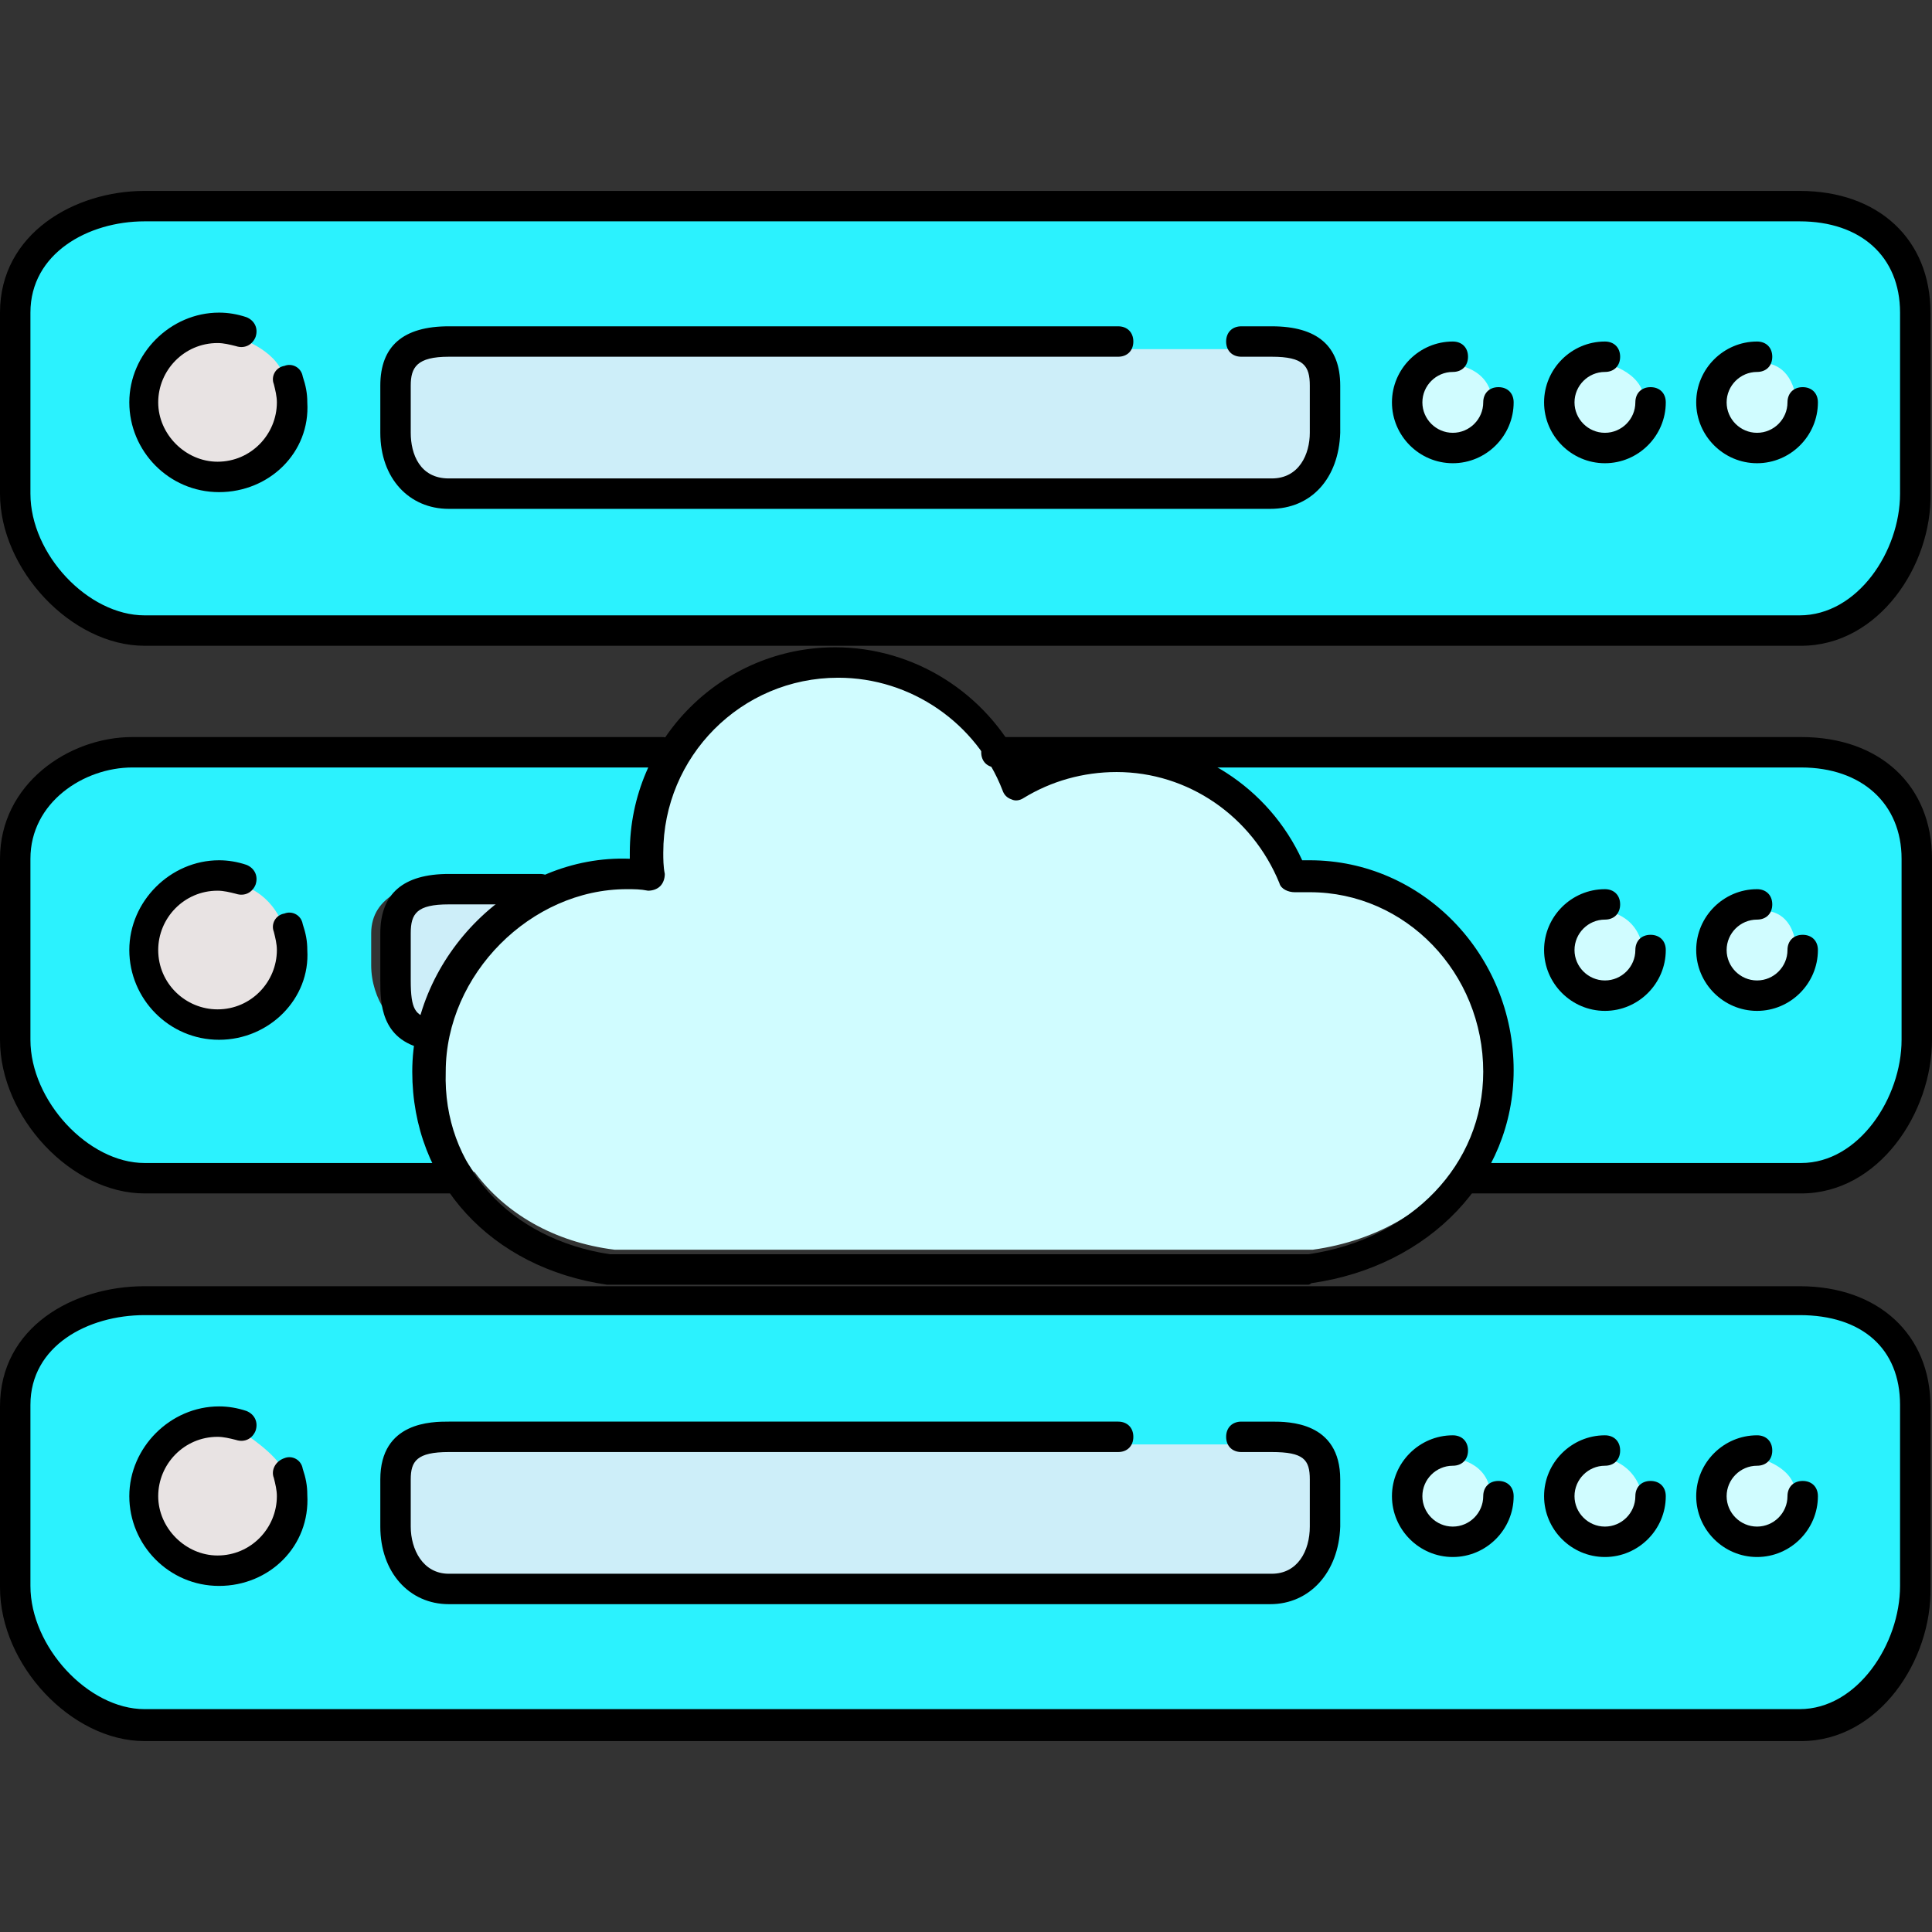
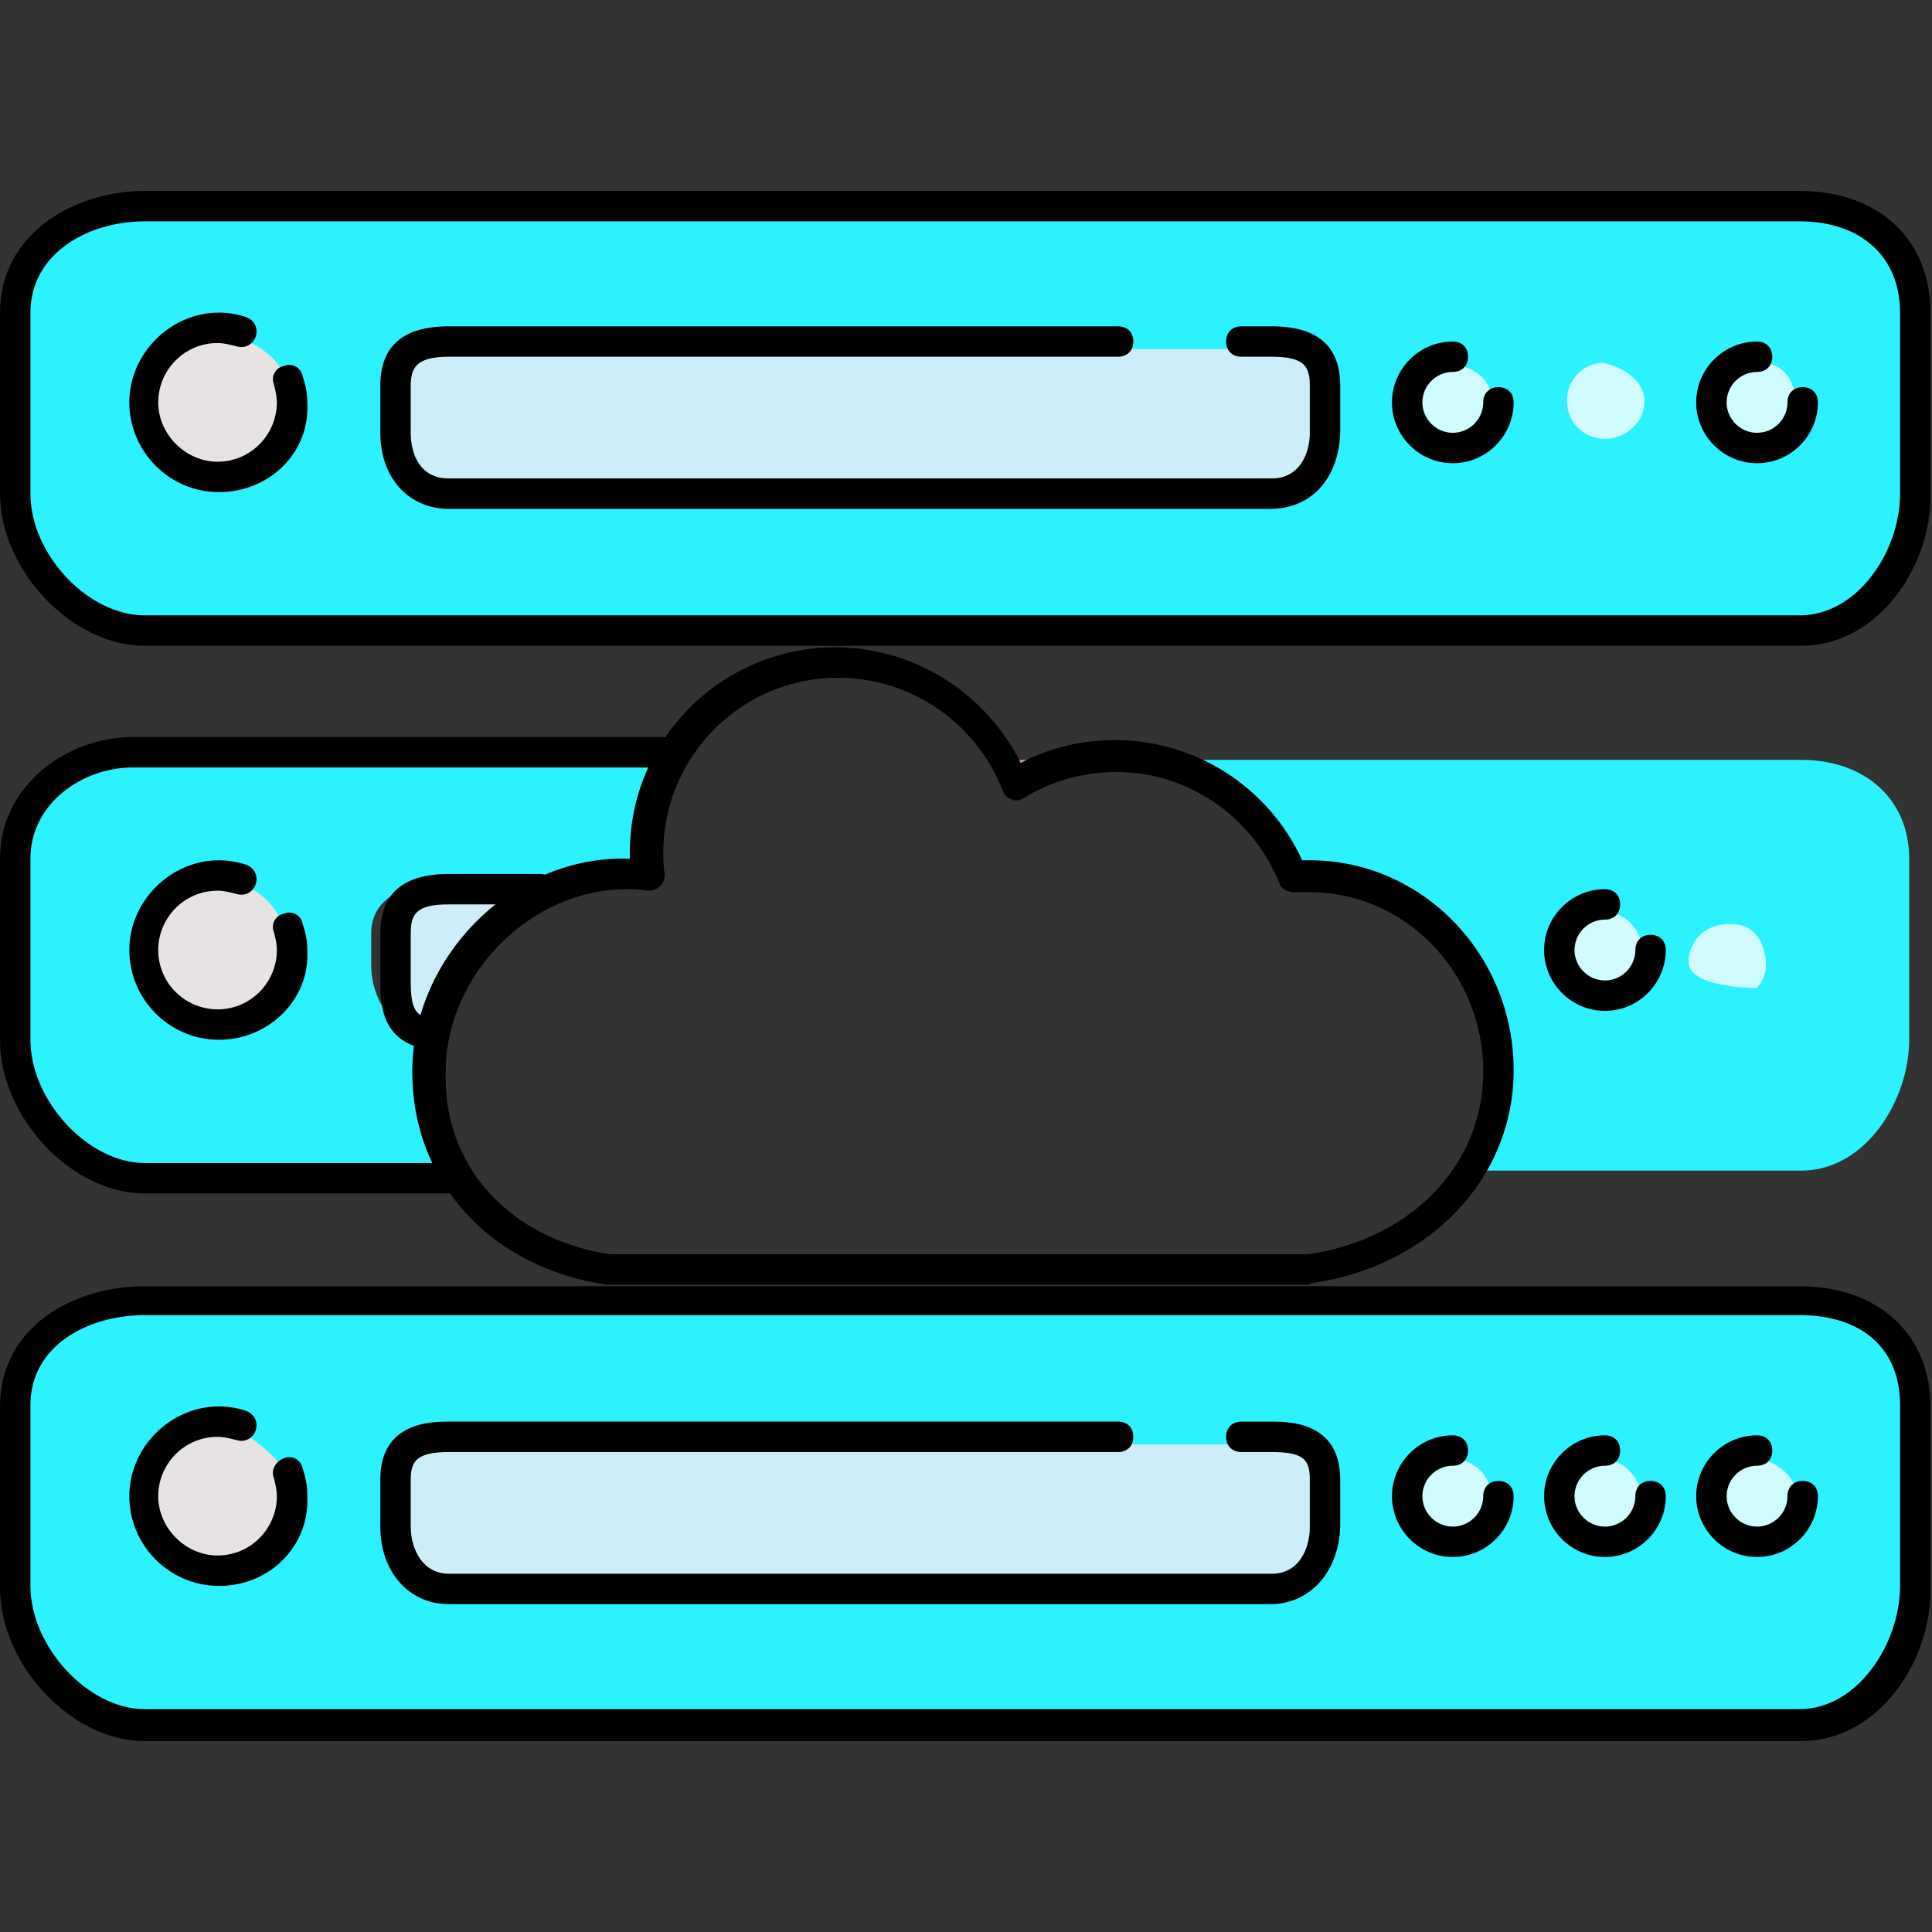
<svg xmlns="http://www.w3.org/2000/svg" height="800px" width="800px" version="1.1" id="Layer_1" viewBox="0 0 508 508" xml:space="preserve" fill="#000000">
  <rect x="0" y="0" width="508" height="508" fill="#333333" stroke="none" />
  <g id="SVGRepo_bgCarrier" stroke-width="0" />
  <g id="SVGRepo_tracerCarrier" stroke-linecap="round" stroke-linejoin="round" />
  <g id="SVGRepo_iconCarrier">
    <path style="fill:#2bf2fe;" d="M473.6,55.8H38c-15.6,0-32,8.8-32,26v47.6c0,16.4,15.6,34,32,34h435.2c17.2,0,28.4-18.8,28.4-34V81.8 C502,65.8,490,55.8,473.6,55.8z" />
    <path style="fill:#CDEEF9;" d="M102,101.4v8.4c0,7.6,8,18,16,18h216.4c7.6,0,12-10,12-18v-8.4c0-7.6-4-9.6-12-9.6h-8h-32h-176 C110,91.8,102,93.8,102,101.4z" />
    <path style="fill:#E8E3E3;" d="M74.8,100.2C74,92.6,63.2,89,63.2,89c-1.6-0.4-3.6-0.8-5.2-0.8c-9.6,0-17.6,8-17.6,17.6 s8,17.6,17.6,17.6s17.6-8,17.6-17.6c0-0.8-0.4-2-0.4-3.2C74.8,101.8,74.8,101,74.8,100.2z" />
    <g>
      <path style="fill:#d0fcff;" d="M463.2,95.4c-0.4,0-0.8,0-0.8,0c-6,0-10.4,4.4-10.4,10s4.4,10,10,10c2.8,0,6-1.2,8-3.6 c1.6-2,2.4-4,2.4-6.4C471.2,97,466.4,95.4,463.2,95.4z" />
      <path style="fill:#d0fcff;" d="M421.6,95.4c-5.2,0-9.6,4.4-9.6,10s4.4,10,10,10c2.8,0,5.6-1.2,7.6-3.2s2.8-4.4,2.8-6.8 C432,97.4,421.6,95.4,421.6,95.4z" />
      <path style="fill:#d0fcff;" d="M382,95.8c-5.6,0-10,4.4-10,10s4.4,10,10,10c2.8,0,5.6-1.2,7.6-3.2s2.8-4.4,2.8-6.8 C392,96.6,382.4,95.8,382,95.8z" />
    </g>
    <path style="fill:#2bf2fe;" d="M174.4,199.8H38c-15.6,0-32,8.8-32,26v47.6c0,16.8,15.6,34.4,32,34.4h78.4c-4-8-6.4-16.8-6.4-26 c0-2.8,0.4-6,0.8-8.8c-7.6-2-13.2-10.4-13.2-19.2v-8.4c0-10,10.4-13.6,20-13.6h28c0.4,0,1.2-0.8,1.2-0.4c4.8-1.6,10.4-3.2,15.6-3.2 c0.4,0,0.4-0.4,0.8-0.4c1.2,0,2.4,0,3.6,0c0-1.2,0-2.4,0-3.6c0-2,0-2.8,0.4-4.8C168.4,211.8,170.8,203.8,174.4,199.8z" />
    <path style="fill:#CC9999;" d="M264.4,199.8c0.8,0,1.6,1.6,2,3.2c0.4,0.4,0.4,0.4,0.8,0.8l0.4,0.4c4.4-2.4,9.2-4.4,14.4-4.4H264.4z" />
    <path style="fill:#2bf2fe;" d="M340.8,229c0.8,0,1.2-0.4,1.6-0.4c0.4,0,1.2-0.4,1.6-0.4c28.4,0,51.6,24.4,51.6,53.6 c0,9.2-2.4,18-6.8,26h84.8c17.2,0,28.4-18.8,28.4-34.4v-47.6c0-16-12-26-28.4-26H304C320,199.8,334,213.4,340.8,229z" />
    <path style="fill:#E8E3E3;" d="M63.6,232.6c-2-0.8-4-0.8-5.6-0.8c-9.6,0-17.6,8-17.6,17.6S48.4,267,58,267s17.6-8,17.6-17.6 c0-2-0.4-3.6-0.8-5.2C71.2,234.2,63.6,233,63.6,232.6z" />
    <g>
-       <path style="fill:#d0fcff;" d="M462,259.8c2.8,0,6-1.2,8-3.6c1.6-2,2.4-4,2.4-6.4c-0.8-9.2-6-10.4-9.2-10.4c-0.4,0-0.8,0-0.8,0 c-6,0-10.4,4.4-10.4,10S456.4,259.8,462,259.8z" />
+       <path style="fill:#d0fcff;" d="M462,259.8c1.6-2,2.4-4,2.4-6.4c-0.8-9.2-6-10.4-9.2-10.4c-0.4,0-0.8,0-0.8,0 c-6,0-10.4,4.4-10.4,10S456.4,259.8,462,259.8z" />
      <path style="fill:#d0fcff;" d="M422,259.8c3.2,0,6-1.2,8-3.6c1.6-2,2.4-4,2-6.4c-1.2-9.6-10-10.4-10.4-10.4c-5.6,0-10,4.4-10,10 C412,255,416.4,259.8,422,259.8z" />
    </g>
    <path style="fill:#2bf2fe;" d="M473.6,343.8H334H38c-15.6,0-32,8.4-32,25.6V417c0,16.8,15.6,34.4,32,34.4h435.2 c17.2,0,28.4-18.8,28.4-34.4v-47.6C502,353,490.4,343.8,473.6,343.8z" />
    <path style="fill:#CDEEF9;" d="M102,389v8.4c0,7.6,8.4,18.4,16,18.4h216.4c7.6,0,12-10.4,12-18.4V389c0-7.6-4-9.2-12-9.2h-8h-32 h-176C110,379.8,102,381.8,102,389z" />
    <path style="fill:#E8E3E3;" d="M74.8,387.8c-0.4-3.6-7.2-8.8-11.6-11.6c-1.6-0.4-3.6-0.8-5.2-0.8c-9.6,0-17.6,8-17.6,17.6 s8,17.6,17.6,17.6s17.6-8,17.6-17.6c0-1.2-0.4-2.4-0.4-3.6C74.8,389,74.8,388.6,74.8,387.8z" />
    <g>
      <path style="fill:#d0fcff;" d="M462,383.4c-5.6,0-10,4.8-10,10c0,5.6,4.4,10,10,10s10-4.4,10-10.4 C472.4,386.2,463.2,383.4,462,383.4z" />
      <path style="fill:#d0fcff;" d="M421.6,383.4c-5.2,0-10,4.4-10,10s4.4,10,10,10c3.2,0,6.8-1.6,8.8-4c0.8-1.2,2-3.2,1.6-5.6 C430,384.2,422,383.4,421.6,383.4z" />
      <path style="fill:#d0fcff;" d="M382,383.4c-5.6,0-10,4.4-10,10s4.4,10,10,10c2.8,0,5.6-1.2,7.6-3.2c1.6-2,2.8-4.4,2.4-6.8 C391.6,384.2,382.4,383.4,382,383.4z" />
    </g>
    <path style="fill:#CDEEF9;" d="M139.2,235.8h-21.6c-7.6,0-16,2-16,9.6v8.4c0,6.8,4.4,14,10,15.6C115.6,254.6,126,239.8,139.2,235.8z " />
-     <path style="fill:#d0fcff;" d="M344,232.2c-0.4,0-1.2,0-1.6,0c-0.8,0-1.6,0-2.8,0c-0.8,0-1.6-0.4-2-1.2 c-7.6-18.4-24.8-30.4-44.4-30.4c-7.6,0-15.2,2-22,5.2c-1.2,0.8-2.4,1.2-3.6,2c-0.4,0.4-1.2,0.4-1.6,0.4c-0.4,0-1.2-0.8-1.2-1.2 c-7.2-18.4-25.2-30.8-44.8-30.8c-26.4,0-48,21.6-48,48c0,2,0,3.6,0.4,5.6c0,0.8,0,1.2-0.4,1.6s-1.2,0.8-1.6,0.4 c-2-0.4-4-0.4-5.6-0.4c-0.8,0-2,0-2.8,0c-6,0.4-11.6,1.6-16.8,4c-12.8,5.6-22.8,16.4-27.2,29.6c-1.6,4.8-2.4,9.6-2.4,14.8 c0,9.2,2.4,18,6.8,25.2c0.4,0.8,1.2,1.6,1.6,2.4c0.4,0.4,0.4,0.8,0.8,0.8c8,10.8,20.8,18.4,36.8,20.4h183.6 c17.2-2.4,30.8-10.8,39.2-22.4c5.6-7.6,8.4-16.8,8.4-26.4C391.6,253.8,370.4,232.2,344,232.2z" />
    <path d="M473.6,169.8H278l0,0H38c-19.2,0-38-20-38-40V82.2c0-20.8,19.6-32,38-32h435.2c20.8,0,34.4,12.8,34.4,32v47.6 C508,148.6,494,169.8,473.6,169.8z M278,161.8h195.2c15.2,0,26.4-16.8,26.4-32V82.2c0-14.8-10.4-24-26.4-24H38c-14.8,0-30,8.4-30,24 v47.6c0,16,15.2,32,30,32H278L278,161.8z" />
    <path d="M334,133.8H118c-10.4,0-18-8-18-20v-12.4c0-10.4,6-15.6,18-15.6h176c2.4,0,4,1.6,4,4s-1.6,4-4,4H118c-8.4,0-10,2.8-10,7.6 v12.4c0,5.6,2.4,12,10,12h216.4c7.2,0,10-6.4,10-12v-12.4c0-5.2-1.6-7.6-10-7.6h-8c-2.4,0-4-1.6-4-4s1.6-4,4-4h8 c12,0,18,5.2,18,15.6v12.4C352,125.8,344.8,133.8,334,133.8z" />
    <path d="M57.6,129.4c-13.2,0-23.6-10.8-23.6-23.6s10.8-23.6,23.6-23.6c2.4,0,4.8,0.4,7.2,1.2c2,0.8,3.2,2.8,2.4,5.2 c-0.8,2-2.8,3.2-5.2,2.4c-1.6-0.4-3.2-0.8-4.8-0.8c-8.8,0-15.6,7.2-15.6,15.6s7.2,15.6,15.6,15.6c8.8,0,15.6-7.2,15.6-15.6 c0-1.6-0.4-3.2-0.8-4.8c-0.8-2,0.4-4.4,2.8-4.8c2-0.8,4.4,0.4,4.8,2.8c0.8,2.4,1.2,4.4,1.2,6.8C81.6,119,70.8,129.4,57.6,129.4z" />
    <path d="M462,121.8c-8.8,0-16-7.2-16-16s7.2-16,16-16c2.4,0,4,1.6,4,4s-1.6,4-4,4c-4.4,0-8,3.6-8,8s3.6,8,8,8s8-3.6,8-8 c0-2.4,1.6-4,4-4s4,1.6,4,4C478,114.6,470.8,121.8,462,121.8z" />
-     <path d="M422,121.8c-8.8,0-16-7.2-16-16s7.2-16,16-16c2.4,0,4,1.6,4,4s-1.6,4-4,4c-4.4,0-8,3.6-8,8s3.6,8,8,8s8-3.6,8-8 c0-2.4,1.6-4,4-4s4,1.6,4,4C438,114.6,430.8,121.8,422,121.8z" />
    <path d="M382,121.8c-8.8,0-16-7.2-16-16s7.2-16,16-16c2.4,0,4,1.6,4,4s-1.6,4-4,4c-4.4,0-8,3.6-8,8s3.6,8,8,8s8-3.6,8-8 c0-2.4,1.6-4,4-4s4,1.6,4,4C398,114.6,390.8,121.8,382,121.8z" />
    <path d="M118,313.8H38c-19.2,0-38-20-38-40.4v-47.6c0-19.6,18-32,34.8-32H174c2.4,0,4,1.6,4,4s-1.6,4-4,4H34.8 C22,201.8,8,211,8,225.8v47.6c0,16,15.2,32.4,30,32.4h80c2.4,0,4,1.6,4,4S120.4,313.8,118,313.8z" />
-     <path d="M473.6,313.8H386c-2.4,0-4-1.6-4-4s1.6-4,4-4h87.6c15.2,0,26.4-17.2,26.4-32.4v-47.6c0-14.4-10.4-24-26.4-24H262 c-2.4,0-4-1.6-4-4s1.6-4,4-4h211.6c20.8,0,34.4,12.8,34.4,32v47.6C508,292.6,494,313.8,473.6,313.8z" />
    <path d="M57.6,273.4c-13.2,0-23.6-10.8-23.6-23.6s10.8-23.6,23.6-23.6c2.4,0,4.8,0.4,7.2,1.2c2,0.8,3.2,2.8,2.4,5.2 c-0.8,2-2.8,3.2-5.2,2.4c-1.6-0.4-3.2-0.8-4.8-0.8c-8.8,0-15.6,7.2-15.6,15.6c0,8.8,7.2,15.6,15.6,15.6c8.8,0,15.6-7.2,15.6-15.6 c0-1.6-0.4-3.2-0.8-4.8c-0.8-2,0.4-4.4,2.8-4.8c2-0.8,4.4,0.4,4.8,2.8c0.8,2.4,1.2,4.4,1.2,6.8C81.6,262.6,70.8,273.4,57.6,273.4z" />
-     <path d="M462,265.8c-8.8,0-16-7.2-16-16s7.2-16,16-16c2.4,0,4,1.6,4,4s-1.6,4-4,4c-4.4,0-8,3.6-8,8s3.6,8,8,8s8-3.6,8-8 c0-2.4,1.6-4,4-4s4,1.6,4,4C478,258.6,470.8,265.8,462,265.8z" />
    <path d="M422,265.8c-8.8,0-16-7.2-16-16s7.2-16,16-16c2.4,0,4,1.6,4,4s-1.6,4-4,4c-4.4,0-8,3.6-8,8s3.6,8,8,8s8-3.6,8-8 c0-2.4,1.6-4,4-4s4,1.6,4,4C438,258.6,430.8,265.8,422,265.8z" />
    <path d="M473.6,457.8H38c-19.2,0-38-20-38-40.4v-47.6c0-20.8,19.2-31.6,38-31.6h435.2c20.8,0,34.4,12.8,34.4,31.6v47.6 C508,436.6,494,457.8,473.6,457.8z M38,345.8c-14.8,0-30,8-30,23.6V417c0,16,15.2,32.4,30,32.4h435.2c15.2,0,26.4-17.2,26.4-32.4 v-47.6c0-14.8-10-23.6-26.4-23.6H38z" />
    <path d="M334,421.8H118c-10.4,0-18-8.4-18-20.4V389c0-15.2,13.6-15.2,18-15.2h176c2.4,0,4,1.6,4,4s-1.6,4-4,4H118 c-8.4,0-10,2.4-10,7.2v12.4c0,6,3.2,12.4,10,12.4h216.4c6.8,0,10-6,10-12.4V389c0-5.2-1.6-7.2-10-7.2h-8c-2.4,0-4-1.6-4-4s1.6-4,4-4 h8c4.4,0,18,0,18,15.2v12.4C352,413.4,344.4,421.8,334,421.8z" />
    <path d="M57.6,417C44.4,417,34,406.2,34,393.4s10.8-23.6,23.6-23.6c2.4,0,4.8,0.4,7.2,1.2c2,0.8,3.2,2.8,2.4,5.2 c-0.8,2-2.8,3.2-5.2,2.4c-1.6-0.4-3.2-0.8-4.8-0.8c-8.8,0-15.6,7.2-15.6,15.6S48.8,409,57.2,409c8.8,0,15.6-7.2,15.6-15.6 c0-1.6-0.4-3.2-0.8-4.8c-0.8-2,0.4-4.4,2.8-5.2c2-0.8,4.4,0.4,4.8,2.8c0.8,2.4,1.2,4.4,1.2,6.8C81.6,406.6,70.8,417,57.6,417z" />
    <path d="M462,409.4c-8.8,0-16-7.2-16-16s7.2-16,16-16c2.4,0,4,1.6,4,4s-1.6,4-4,4c-4.4,0-8,3.6-8,8s3.6,8,8,8s8-3.6,8-8 c0-2.4,1.6-4,4-4s4,1.6,4,4C478,402.2,470.8,409.4,462,409.4z" />
    <path d="M422,409.4c-8.8,0-16-7.2-16-16s7.2-16,16-16c2.4,0,4,1.6,4,4s-1.6,4-4,4c-4.4,0-8,3.6-8,8s3.6,8,8,8s8-3.6,8-8 c0-2.4,1.6-4,4-4s4,1.6,4,4C438,402.2,430.8,409.4,422,409.4z" />
    <path d="M382,409.4c-8.8,0-16-7.2-16-16s7.2-16,16-16c2.4,0,4,1.6,4,4s-1.6,4-4,4c-4.4,0-8,3.6-8,8s3.6,8,8,8s8-3.6,8-8 c0-2.4,1.6-4,4-4s4,1.6,4,4C398,402.2,390.8,409.4,382,409.4z" />
    <path d="M344,337.8H160h-0.4c-30.4-4.4-51.2-26.8-51.2-56c0-30.4,26.8-57.2,57.2-56c0-0.4,0-1.2,0-1.6c0-30,24.4-54,54-54 c20.8,0,39.6,12,48.8,30.4c7.6-4,16-6,24.8-6c21.2,0,40.4,12.4,49.2,31.6h0.4c0.4,0,0.8,0,1.6,0c29.6,0,53.6,24.8,53.6,55.2 c0,28.4-22,51.6-53.2,56C344.4,337.8,344,337.8,344,337.8z M160.4,329.8H344c27.2-4,46-23.6,46-48c0-26-20.4-47.2-45.6-47.2 c-0.8,0-1.6,0-2.4,0c-0.8,0-1.2,0-1.6,0c-1.6,0-3.6-0.8-4-2.4c-7.2-17.6-24-29.2-42.8-29.2c-8.8,0-17.2,2.4-24.4,6.8 c-1.2,0.8-2.4,0.8-3.2,0.4c-1.2-0.4-2-1.2-2.4-2.4c-6.8-17.6-24-29.6-43.2-29.6c-25.6,0-46,20.8-46,46c0,1.6,0,3.6,0.4,5.6 c0,1.2-0.4,2.4-1.2,3.2c-0.8,0.8-2,1.2-3.2,1.2c-2-0.4-3.6-0.4-5.6-0.4c-25.2,0-47.6,22.4-47.6,48 C116.4,306.6,134,325.8,160.4,329.8z" />
    <path d="M112.4,275.8c-0.4,0-0.4,0-0.8,0c-11.6-2.4-11.6-12.4-11.6-18v-12.4c0-10.4,6-15.6,18-15.6h24c2.4,0,4,1.6,4,4s-1.6,4-4,4 h-24c-8.4,0-10,2.4-10,7.6v12.4c0,7.6,1.2,9.2,5.2,10c2,0.4,3.6,2.4,3.2,4.8C116,274.2,114.4,275.8,112.4,275.8z" />
  </g>
</svg>